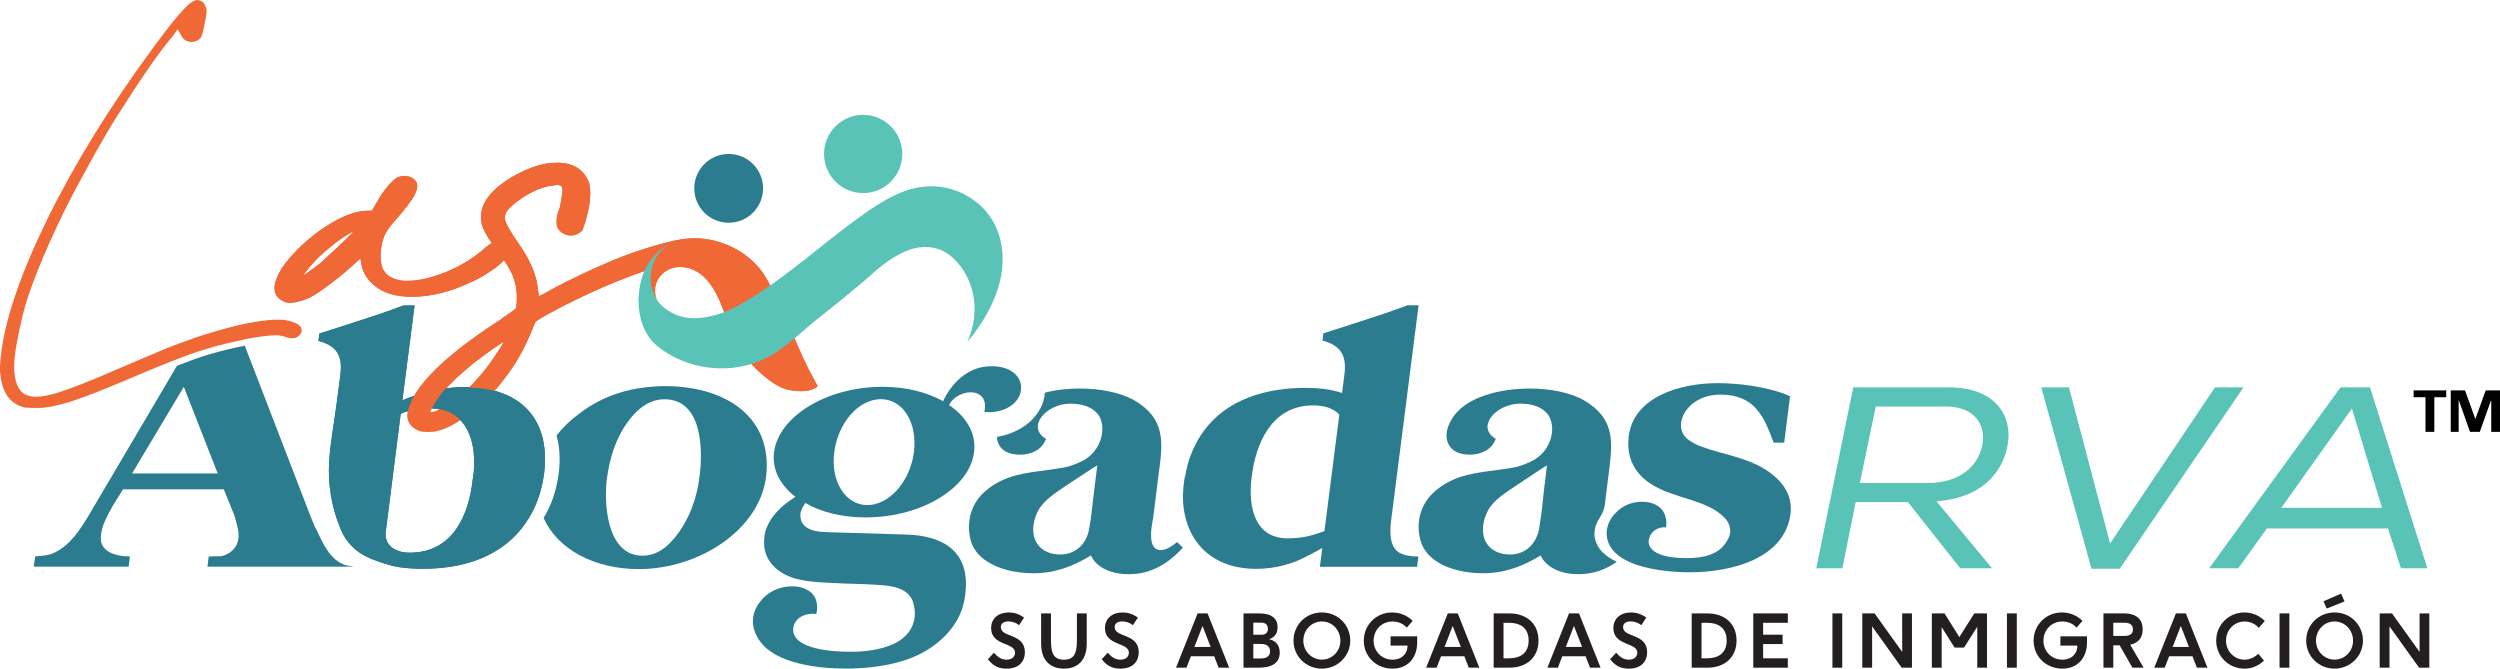
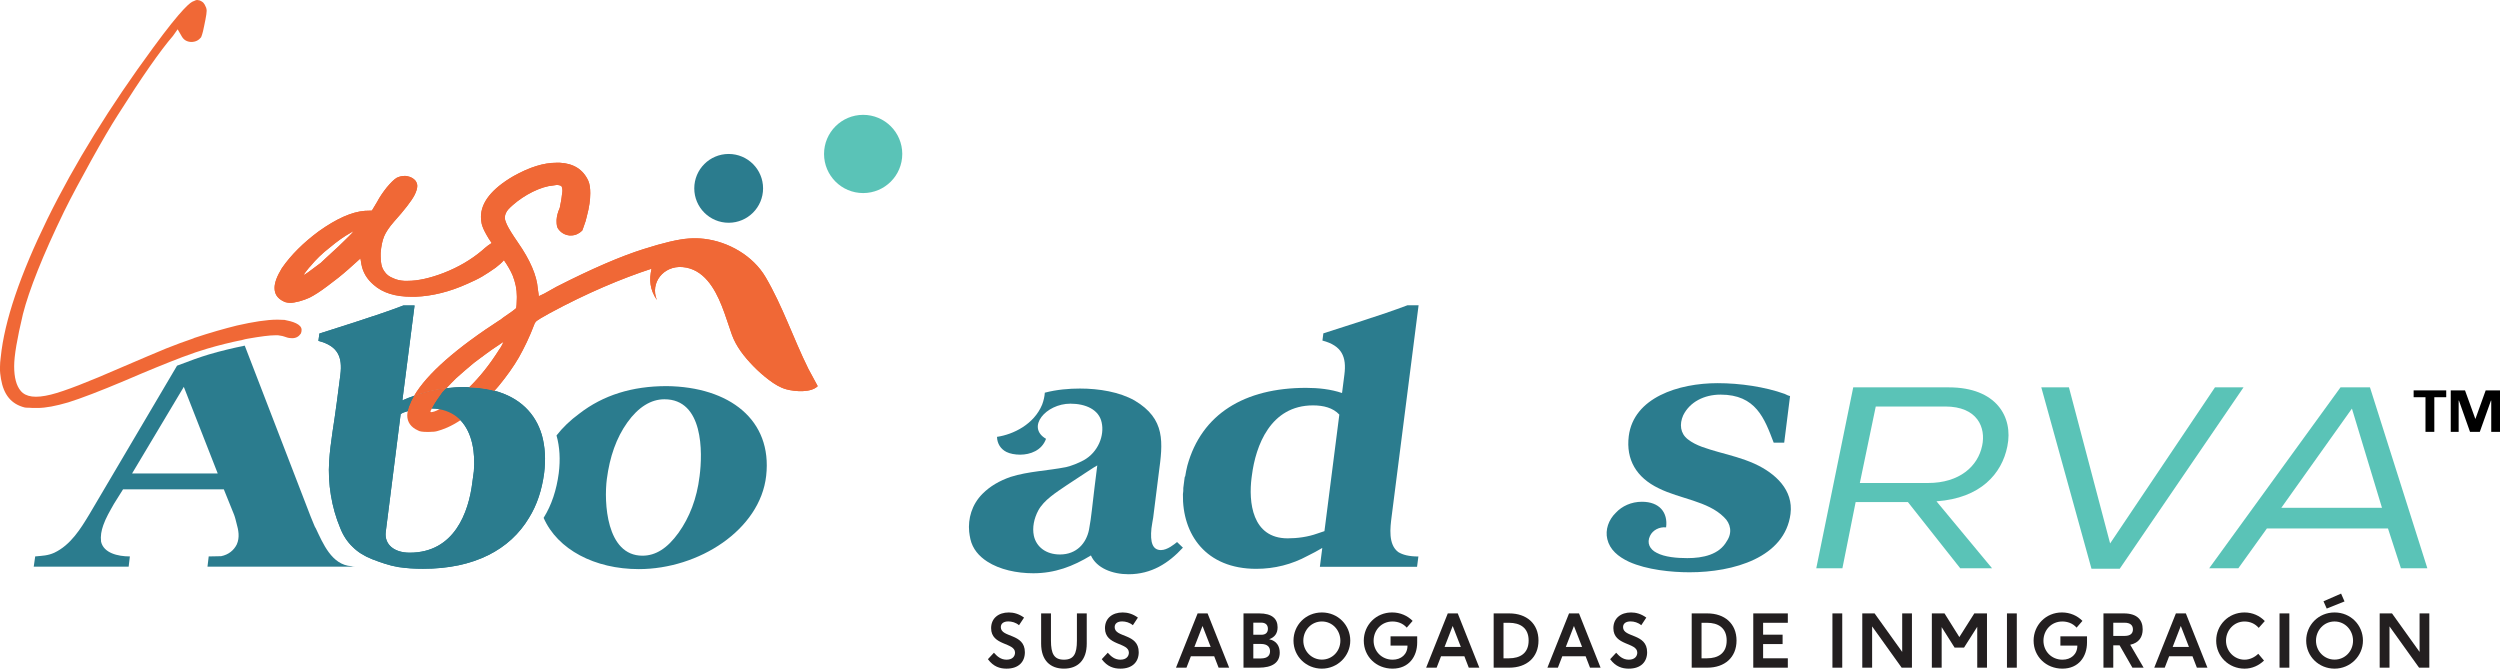
<svg xmlns="http://www.w3.org/2000/svg" id="Layer_2" data-name="Layer 2" viewBox="0 0 2248.64 601.41">
  <defs>
    <style>
      .cls-1 {
        fill: none;
      }

      .cls-2 {
        fill: #231f20;
      }

      .cls-3 {
        fill: #5ac3b7;
      }

      .cls-4 {
        fill: #f06836;
      }

      .cls-5 {
        fill: #2b7c8e;
      }

      .cls-6 {
        clip-path: url(#clippath);
      }
    </style>
    <clipPath id="clippath">
      <path class="cls-1" d="M244.91,144.39v369.21h492.57V144.39H244.91ZM397.91,352.92c-1.32,1.76-2.85,3.95-4.61,6.59-1.54,2.41-3.07,4.61-4.17,6.8-.22.44-.44.66-.66,1.1-.21.32-.4.63-.56.91-.72-.13-1.62-.13-2.51-.13-3.74,0-11.94.63-18.19,2.33l-.22.28c-.14.04-.28.08-.42.11.06-.36.12-.72.18-1.08v-.22c.22-1.32.66-2.63,1.1-3.95,1.1-3.07,2.63-6.36,4.61-9.66,9.22-3.29,19.09-5.71,28.97-6.8-1.32,1.32-2.42,2.63-3.51,3.73Z" />
    </clipPath>
  </defs>
  <g id="Layer_1-2" data-name="Layer 1">
    <g>
      <path class="cls-2" d="M905.39,593.35c5.48,0,7.59-3.28,7.59-6.32,0-9.43-21.51-6-21.51-22.03,0-8.92,6.67-14.12,15.9-14.12,4.35,0,9.03,1.2,13.72,4.63l-4.54,6.86c-2.78-2.44-6.54-3.43-9.63-3.43-4.22,0-6.73,1.91-6.73,5.14,0,9.69,21.64,5.34,21.64,22.57,0,8.7-5.67,14.77-16.49,14.77-5.87,0-11.75-1.71-16.76-8.51l5.41-5.81c2.78,3.11,6.08,6.26,11.41,6.26Z" />
      <path class="cls-2" d="M936.45,578.91v-27.18h8.84v24.48c0,11.81,2.78,17.15,11.68,17.15s11.67-5.34,11.67-17.15v-24.48h8.84v27.18c0,15.05-8.18,22.5-20.51,22.5s-20.52-7.46-20.52-22.5Z" />
      <path class="cls-2" d="M1007.79,593.35c5.48,0,7.59-3.28,7.59-6.32,0-9.43-21.51-6-21.51-22.03,0-8.92,6.67-14.12,15.9-14.12,4.35,0,9.03,1.2,13.72,4.63l-4.54,6.86c-2.78-2.44-6.54-3.43-9.63-3.43-4.22,0-6.73,1.91-6.73,5.14,0,9.69,21.64,5.34,21.64,22.57,0,8.7-5.67,14.77-16.49,14.77-5.87,0-11.75-1.71-16.76-8.51l5.41-5.81c2.78,3.11,6.08,6.26,11.41,6.26Z" />
      <path class="cls-2" d="M1092.11,590.27h-20.97l-3.97,10.29h-9.43l19.46-48.82h8.97l19.4,48.82h-9.49l-3.97-10.29ZM1074.3,581.89h14.65l-7.33-18.86-7.32,18.86Z" />
      <path class="cls-2" d="M1118.47,551.73h14.18c11.22,0,16.49,4.63,16.49,12.47,0,5.55-2.64,8.98-7.59,10.76,6.67,1.44,9.51,6.19,9.51,12.07,0,9.3-7.13,13.52-18.87,13.52h-13.72v-48.82ZM1134.69,570.93c3.49,0,5.74-1.78,5.74-5.34s-2.18-5.55-6.01-5.55h-7.12v10.89h7.38ZM1134.1,592.24c6.27,0,8.24-3.02,8.24-6.45s-1.91-6.6-8.31-6.6h-6.73v13.05h6.79Z" />
      <path class="cls-2" d="M1163.44,576.21c0-13.91,10.95-25.33,25.53-25.33s25.54,11.42,25.54,25.33-11.48,25.21-25.54,25.21-25.53-10.95-25.53-25.21ZM1205.6,576.27c0-9.37-7.06-17.28-16.63-17.28s-16.69,7.91-16.69,17.28,7.38,17.02,16.69,17.02,16.63-7.5,16.63-17.02Z" />
      <path class="cls-2" d="M1226.66,576.27c0-13.97,10.95-25.4,25.46-25.4,7.39,0,13.85,2.91,18.48,7.59l-5.29,6.07c-3.56-4.07-8.44-5.53-12.86-5.53-9.97,0-16.95,7.91-16.95,17.28s7.14,17.08,17.15,17.08c7.52,0,13.33-4.74,13.33-12.58v-.09h-15.24v-8.36h23.96v5.59c0,12.6-7.46,23.49-22.18,23.49s-25.85-10.95-25.85-25.14Z" />
      <path class="cls-2" d="M1317.13,590.27h-20.98l-3.97,10.29h-9.43l19.46-48.82h8.98l19.4,48.82h-9.49l-3.97-10.29ZM1299.32,581.89h14.64l-7.33-18.86-7.31,18.86Z" />
      <path class="cls-2" d="M1343.48,551.73h14.06c15.56,0,26.26,9.17,26.26,24.41s-10.7,24.41-26.26,24.41h-14.06v-48.82ZM1357.32,592.11c9.64,0,17.62-4.29,17.62-15.97s-7.97-15.97-17.62-15.97h-4.99v31.94h4.99Z" />
      <path class="cls-2" d="M1426.19,590.27h-20.98l-3.97,10.29h-9.43l19.46-48.82h8.98l19.4,48.82h-9.49l-3.97-10.29ZM1408.38,581.89h14.64l-7.33-18.86-7.31,18.86Z" />
      <path class="cls-2" d="M1465.07,593.35c5.49,0,7.59-3.28,7.59-6.32,0-9.43-21.5-6-21.5-22.03,0-8.92,6.67-14.12,15.9-14.12,4.35,0,9.02,1.2,13.72,4.63l-4.54,6.86c-2.79-2.44-6.54-3.43-9.64-3.43-4.22,0-6.73,1.91-6.73,5.14,0,9.69,21.65,5.34,21.65,22.57,0,8.7-5.68,14.77-16.5,14.77-5.87,0-11.75-1.71-16.76-8.51l5.42-5.81c2.76,3.11,6.07,6.26,11.4,6.26Z" />
      <path class="cls-2" d="M1521.61,551.73h14.06c15.56,0,26.26,9.17,26.26,24.41s-10.7,24.41-26.26,24.41h-14.06v-48.82ZM1535.45,592.11c9.64,0,17.62-4.29,17.62-15.97s-7.97-15.97-17.62-15.97h-4.99v31.94h4.99Z" />
      <path class="cls-2" d="M1576.99,551.73h31.08v8.44h-22.23v10.7h17.53v8.44h-17.53v12.8h22.23v8.44h-31.08v-48.82Z" />
      <path class="cls-2" d="M1648.19,551.73h8.83v48.82h-8.83v-48.82Z" />
      <path class="cls-2" d="M1719.71,551.73v48.82h-9.24l-26.58-37.14v37.14h-8.85v-48.82h11.08l24.82,34.64v-34.64h8.77Z" />
      <path class="cls-2" d="M1787.21,551.73v48.82h-8.77v-36.76l-11.87,18.69h-8.51l-11.62-18.41v36.48h-8.83v-48.82h11.4l13.33,21.3,13.46-21.3h11.4Z" />
      <path class="cls-2" d="M1805.17,551.73h8.85v48.82h-8.85v-48.82Z" />
      <path class="cls-2" d="M1829.13,576.27c0-13.97,10.95-25.4,25.46-25.4,7.39,0,13.87,2.91,18.48,7.59l-5.27,6.07c-3.56-4.07-8.44-5.53-12.86-5.53-9.97,0-16.95,7.91-16.95,17.28s7.12,17.08,17.15,17.08c7.52,0,13.33-4.74,13.33-12.58v-.09h-15.24v-8.36h23.94v5.59c0,12.6-7.46,23.49-22.16,23.49s-25.87-10.95-25.87-25.14Z" />
      <path class="cls-2" d="M1918.01,600.55l-11.53-20.13h-5.68v20.13h-8.83v-48.82h18.33c12.22,0,16.95,6.07,16.95,14.32,0,6.79-3.21,12.15-11.21,13.87l12.07,20.64h-10.1ZM1900.8,571.98h10.16c5.14,0,7.52-2.16,7.52-5.87s-2.38-6-7.52-6h-10.16v11.87Z" />
      <path class="cls-2" d="M1972.03,590.27h-20.98l-3.97,10.29h-9.43l19.46-48.82h8.98l19.4,48.82h-9.49l-3.97-10.29ZM1954.22,581.89h14.64l-7.33-18.86-7.31,18.86Z" />
      <path class="cls-2" d="M1993.37,576.21c0-13.91,10.95-25.33,25.46-25.33,7.31,0,13.65,2.98,18.26,7.72l-5.47,6.15c-3.24-3.71-7.65-5.74-12.8-5.74-9.49,0-16.63,7.91-16.63,17.28s7.39,17.08,16.7,17.08c4.67,0,9.3-2.29,12.32-5.34l5.17,6.13c-4.57,4.37-10.57,7.27-17.49,7.27-14.12,0-25.53-10.95-25.53-25.21Z" />
      <path class="cls-2" d="M2050.34,551.73h8.83v48.82h-8.83v-48.82Z" />
      <path class="cls-2" d="M2074.31,576.21c0-13.91,10.95-25.33,25.53-25.33s25.53,11.42,25.53,25.33-11.47,25.21-25.53,25.21-25.53-10.95-25.53-25.21ZM2116.46,576.27c0-9.37-7.07-17.28-16.63-17.28s-16.7,7.91-16.7,17.28,7.39,17.02,16.7,17.02,16.63-7.5,16.63-17.02ZM2089.87,540.84l15.84-6.92,3.09,7.05-16.01,6.41-2.91-6.54Z" />
      <path class="cls-2" d="M2185.07,551.73v48.82h-9.22l-26.6-37.14v37.14h-8.83v-48.82h11.08l24.8,34.64v-34.64h8.77Z" />
    </g>
    <g>
      <path class="cls-3" d="M1716.09,451.61h-47.02l-11.9,59.5h-23.51l33.24-162.7h85.95c42.7,0,58.11,26.51,52.68,53-4.87,24.63-24.05,46.7-63.76,49.49l49.98,60.21h-28.63l-47.02-59.5ZM1782.84,400.95c3.52-16.27-4.05-35.32-33.24-35.32h-62.44l-14.32,68.8h61.36c28.38,0,44.86-15.11,48.63-33.48Z" />
      <path class="cls-3" d="M1860.92,348.41l37.04,140.39,94.31-140.39h25.68l-111.35,163.17h-25.4l-45.14-163.17h24.86Z" />
      <path class="cls-3" d="M2131.68,348.41l51.61,162.7h-23.77l-11.64-35.79h-108.9l-25.68,35.79h-26.21l118.1-162.7h26.49ZM2115.46,367.49l-63.51,89.25h90.53l-27.03-89.25Z" />
    </g>
    <path class="cls-5" d="M599.58,347.29c-30.95,0-57.06,8.12-78.57,24.8-8.12,5.93-14.92,12.51-20.41,19.53v.22c2.85,10.1,3.51,21.51,1.97,33.8-1.97,14.92-6.36,28.53-13.61,40.16,12.51,28.53,46.09,46.09,85.6,46.09,53.99,0,109.08-35.34,114.57-83.84,5.71-50.48-33.14-80.11-89.55-80.77ZM629.21,428.49c-2.41,19.97-9,36.87-18.87,50.7-10.1,14.05-20.63,20.63-32.48,20.63-32.7,0-34.68-48.5-32.04-68.92,2.63-20.19,8.56-37.09,18.44-50.92,9.88-13.83,21.29-20.85,33.36-20.85,35.12,0,34.46,47.63,31.6,69.36Z" />
    <g>
      <g>
        <path class="cls-1" d="M296.73,222.55c-6.8,5.27-12.51,10.76-17.34,16.68-1.97,1.98-3.29,3.95-4.39,5.27l-1.76,2.42s0,.22.22.22c.44,0,1.76-.88,3.95-2.41,2.85-2.19,6.58-4.83,11.19-8.34,2.41-2.41,5.71-5.27,9.66-9,4.17-3.73,7.9-7.24,11.41-10.75,3.51-3.29,5.71-5.71,7.02-7.02l1.32-1.76-2.63,1.54c-5.92,3.29-12.07,7.68-18.65,13.17Z" />
        <path class="cls-1" d="M422.05,348.31c9.44-9.22,18.44-20.41,27-34.02.88-1.1,1.54-2.2,1.97-3.07.66-1.1,1.1-1.98,1.32-2.63.22-.44.44-.88.44-1.1-.22,0-1.76,1.1-4.61,3.07-3.07,1.98-6.58,4.39-10.75,7.46-3.95,3.07-7.9,5.71-11.19,8.34-5.49,4.61-10.97,9.22-16.02,13.83-3.29,3.29-6.36,6.36-8.78,9,5.49-.66,10.97-1.1,16.24-1.1,1.54,0,2.85,0,4.39.22Z" />
        <path class="cls-1" d="M395.28,368.06c-2.19-.44-4.39-.66-6.8-.66-.88-.22-1.98-.22-3.07-.22-3.95,0-12.29.66-18.65,2.41v.22c-2.63.66-4.83,1.54-6.37,2.63l-13.39,105.79c-1.54,11.41,7.46,18.87,21.51,18.87,40.16,0,53.11-36.21,56.4-63.65l1.32-9.66c1.32-16.02-1.1-34.46-12.07-45.87-4.61-4.83-10.75-8.34-18.87-9.88Z" />
        <path class="cls-5" d="M417.66,348.09c-5.27,0-10.75.44-16.24,1.1-9.88,1.1-19.75,3.51-28.97,6.8-3.73,1.32-7.24,2.63-10.54,4.17l10.97-85.38h-10.1c-23.26,9-59.48,19.97-75.5,25.24l-.88,6.58c17.78,4.61,21.73,14.7,19.75,30.51-1.1,8.56-2.19,16.9-3.29,25.24-2.19,17.56-5.71,35.12-6.8,52.67-1.32,19.75,2.2,41.48,9.88,59.7,2.63,6.8,6.36,12.51,11.19,17.12,4.83,4.83,10.53,8.34,17.78,11.19,7.46,2.85,15.36,5.71,23.48,7.02,7.24,1.1,14.7,1.54,22.17,1.54,45.87,0,78.13-17.12,95.25-45.87,7.24-11.63,11.63-25.24,13.61-40.16,1.54-12.29.88-23.7-1.97-34.02-5.71-19.75-19.97-34.02-42.8-40.16-6.8-1.75-14.27-2.85-22.61-3.07-1.54-.22-2.85-.22-4.39-.22ZM426.22,423.81l-1.32,9.66c-3.29,27.43-16.24,63.65-56.4,63.65-14.05,0-23.05-7.46-21.51-18.87l13.39-105.79c1.54-1.1,3.73-1.97,6.37-2.63v-.22c6.36-1.76,14.7-2.41,18.65-2.41,1.1,0,2.2,0,3.07.22,2.41,0,4.61.22,6.8.66,8.12,1.54,14.27,5.05,18.87,9.88,10.97,11.41,13.39,29.85,12.07,45.87Z" />
        <path class="cls-4" d="M726.95,331.5c-13.45-27.19-22.94-55.93-38.28-82.13-11.33-19.34-33.55-32.06-55.51-34.57-4.56-.52-9.17-.61-13.74-.25-9.28.64-22.87,3.86-40.66,9.53-20.19,6.37-46.31,17.56-78.13,33.8-4.39,2.41-7.9,4.39-10.97,6.14l-5.05,2.41-.22-2.19c-.22-1.32-.44-2.63-.66-4.61-.88-11.63-6.81-25.68-18-41.7-4.83-7.02-8.12-12.29-9.88-16.02-1.1-2.41-1.76-4.39-1.76-6.14,0-1.1.22-2.63,1.1-4.39.66-1.76,2.63-3.95,6.15-7.02,5.27-4.61,11.19-8.56,17.78-11.85,6.8-3.29,12.95-5.27,18.65-5.71l2.85-.44c1.98,0,3.51.44,4.39,1.1.44.66.88,2.19.88,4.17,0,.88-.22,2.19-.44,3.51-.22,1.98-.44,3.95-.88,6.14-.44,2.2-.88,4.17-1.1,5.71-1.76,3.95-2.63,7.46-2.85,10.75v1.54c0,2.85.44,5.05,1.32,6.37,2.63,3.73,6.15,5.71,10.32,6.14h1.32c3.73,0,7.24-1.54,10.1-4.39.44-.88.88-2.41,1.76-4.83.88-2.19,1.76-5.05,2.41-8.12,2.2-8.12,3.07-14.92,3.07-20.63,0-4.39-.44-8.12-1.76-11.19-4.61-10.1-13.17-15.58-25.46-16.24h-3.29c-11.41,0-24.14,3.95-38.63,12.07-19.53,11.41-29.19,23.7-29.19,36.65,0,1.98.22,3.95.66,6.15.66,2.85,2.2,6.14,4.17,9.66,1.1,1.97,2.63,4.61,4.83,7.68-.66.44-1.76,1.1-3.29,2.2-1.76,1.32-3.51,2.85-5.49,4.61-9.66,8.12-21.07,14.92-34.68,20.19-12.07,4.61-22.83,7.02-32.04,7.02h-3.07c-3.51-.22-7.02-.88-10.1-2.41-3.29-1.32-5.71-3.07-7.24-5.27-1.76-2.19-2.85-4.61-3.29-7.02-.44-1.97-.66-4.39-.66-7.24v-3.07c.44-6.15,1.54-11.19,3.07-14.92,1.54-3.73,4.39-8.12,9-13.39,9.44-10.53,15.58-18.44,18.44-23.92,1.54-3.07,2.42-5.93,2.42-8.12,0-1.76-.66-3.29-1.54-4.61-1.76-2.19-4.17-3.51-7.46-4.17-.66-.22-1.76-.22-2.63-.22-2.41,0-4.83.66-7.02,1.76-2.41,1.54-5.27,4.39-8.78,8.56-3.29,4.17-6.37,8.56-8.78,13.17l-4.61,7.68-6.36.22c-11.63.88-25.46,7.02-41.48,18.44-13.61,10.1-24.8,21.07-33.14,33.14-4.39,7.24-6.58,12.95-6.58,17.78,0,5.49,2.63,9.44,8.12,12.07,1.1.66,2.2.88,3.51,1.1,1.1.22,1.97.22,2.63.22,1.97,0,4.39-.44,7.9-1.32,3.29-.88,6.36-1.98,9.22-3.29,4.39-2.19,9.88-5.71,16.24-10.53,6.59-4.83,12.95-9.88,18.88-15.14l10.75-9.66.88,5.27c1.32,7.24,5.05,13.39,10.97,18.44,8.12,7.24,19.53,10.75,34.02,10.75h3.73c15.58-.66,30.95-4.61,46.53-11.63,5.05-2.2,9.66-4.39,13.39-6.59,3.73-2.19,7.68-4.83,12.07-7.9,3.07-2.41,5.71-4.61,7.46-6.8,3.51,5.05,6.14,9.66,7.9,13.83,2.41,6.15,3.73,12.29,3.73,18.65v1.54c0,2.2-.22,4.17-.22,5.93-.22,1.76-.22,2.85-.44,3.29-.22.22-1.32,1.1-3.29,2.63-1.97,1.32-4.39,3.07-7.24,5.05-.88.66-1.97,1.32-2.63,1.98-40.82,26.34-66.94,49.38-78.57,69.13,9.22-3.29,19.09-5.71,28.97-6.8,2.41-2.63,5.49-5.71,8.78-9,5.05-4.61,10.53-9.22,16.02-13.83,3.29-2.63,7.24-5.27,11.19-8.34,4.17-3.07,7.68-5.49,10.75-7.46,2.85-1.97,4.39-3.07,4.61-3.07,0,.22-.22.66-.44,1.1-.22.66-.66,1.54-1.32,2.63-.44.88-1.1,1.97-1.97,3.07-8.56,13.61-17.56,24.8-27,34.02,8.34.22,15.8,1.32,22.61,3.07,1.32-1.32,2.63-2.85,3.95-4.39,7.02-8.56,13.17-17.12,18-25.46,4.83-8.56,9.66-18.44,14.05-30.07.22-.88.88-1.54,1.54-2.41.88-.66,2.19-1.76,4.17-2.85,1.97-1.1,4.61-2.63,8.12-4.61,33.46-18.09,64.97-31.27,91.52-39.94-2.24,10.11-1.58,18.69,4.82,28.15-6.43-15.59,6.07-31.06,23.06-29.63,18.97,1.6,29.01,19.11,35.35,35.04,3.36,8.43,5.95,17.12,9,25.66,3.9,10.91,11.35,20.17,19.37,28.44,4.39,4.52,9.12,8.7,14.16,12.48,4.74,3.57,9.86,6.83,15.59,8.36,8.14,2.17,22.2,3.07,28.11-2.85l-8.52-15.79ZM316.7,209.6c-1.32,1.32-3.51,3.73-7.02,7.02-3.51,3.51-7.24,7.02-11.41,10.75-3.95,3.73-7.24,6.58-9.66,9-4.61,3.51-8.34,6.15-11.19,8.34-2.19,1.54-3.51,2.41-3.95,2.41-.22,0-.22-.22-.22-.22l1.76-2.42c1.1-1.32,2.41-3.29,4.39-5.27,4.83-5.92,10.54-11.41,17.34-16.68,6.58-5.49,12.73-9.88,18.65-13.17l2.63-1.54-1.32,1.76Z" />
      </g>
      <path class="cls-4" d="M422.05,348.31c-7.02,7.02-14.27,12.51-21.95,17.12-1.75,1.1-3.51,1.98-4.83,2.63-1.76.88-3.07,1.54-4.39,1.98s-2.41.66-3.07.66c-.44,0-.66-.22-.66-.44,0-.44.44-1.54,1.32-2.85.22-.44.44-.66.66-1.1,1.1-2.2,2.63-4.39,4.17-6.8,1.76-2.63,3.29-4.83,4.61-6.59,1.1-1.1,2.19-2.41,3.51-3.73-9.88,1.1-19.75,3.51-28.97,6.8-1.98,3.29-3.51,6.58-4.61,9.66-.44,1.32-.88,2.63-1.1,3.95v.22c-.22,1.32-.44,2.63-.44,3.73,0,6.15,3.29,10.75,9.66,13.61,1.32.88,3.95,1.32,7.9,1.32h2.2c3.29,0,5.71-.22,7.68-.88,1.98-.44,4.83-1.54,8.56-3.07,3.95-1.75,7.9-3.95,11.85-6.58,10.1-6.36,20.41-15.14,30.51-26.56-6.8-1.75-14.27-2.85-22.61-3.07Z" />
      <g class="cls-6">
        <g>
          <path class="cls-1" d="M296.73,222.55c-6.8,5.27-12.51,10.76-17.34,16.68-1.97,1.98-3.29,3.95-4.39,5.27l-1.76,2.42s0,.22.22.22c.44,0,1.76-.88,3.95-2.41,2.85-2.19,6.58-4.83,11.19-8.34,2.41-2.41,5.71-5.27,9.66-9,4.17-3.73,7.9-7.24,11.41-10.75,3.51-3.29,5.71-5.71,7.02-7.02l1.32-1.76-2.63,1.54c-5.92,3.29-12.07,7.68-18.65,13.17Z" />
          <path class="cls-1" d="M422.05,348.31c9.44-9.22,18.44-20.41,27-34.02.88-1.1,1.54-2.2,1.97-3.07.66-1.1,1.1-1.98,1.32-2.63.22-.44.44-.88.44-1.1-.22,0-1.76,1.1-4.61,3.07-3.07,1.98-6.58,4.39-10.75,7.46-3.95,3.07-7.9,5.71-11.19,8.34-5.49,4.61-10.97,9.22-16.02,13.83-3.29,3.29-6.36,6.36-8.78,9,5.49-.66,10.97-1.1,16.24-1.1,1.54,0,2.85,0,4.39.22Z" />
          <path class="cls-1" d="M395.28,368.06c-2.19-.44-4.39-.66-6.8-.66-.88-.22-1.98-.22-3.07-.22-3.95,0-12.29.66-18.65,2.41v.22c-2.63.66-4.83,1.54-6.37,2.63l-13.39,105.79c-1.54,11.41,7.46,18.87,21.51,18.87,40.16,0,53.11-36.21,56.4-63.65l1.32-9.66c1.32-16.02-1.1-34.46-12.07-45.87-4.61-4.83-10.75-8.34-18.87-9.88Z" />
          <path class="cls-5" d="M417.66,348.09c-5.27,0-10.75.44-16.24,1.1-9.88,1.1-19.75,3.51-28.97,6.8-3.73,1.32-7.24,2.63-10.54,4.17l10.97-85.38h-10.1c-23.26,9-59.48,19.97-75.5,25.24l-.88,6.58c17.78,4.61,21.73,14.7,19.75,30.51-1.1,8.56-2.19,16.9-3.29,25.24-2.19,17.56-5.71,35.12-6.8,52.67-1.32,19.75,2.2,41.48,9.88,59.7,2.63,6.8,6.36,12.51,11.19,17.12,4.83,4.83,10.53,8.34,17.78,11.19,7.46,2.85,15.36,5.71,23.48,7.02,7.24,1.1,14.7,1.54,22.17,1.54,45.87,0,78.13-17.12,95.25-45.87,7.24-11.63,11.63-25.24,13.61-40.16,1.54-12.29.88-23.7-1.97-34.02-5.71-19.75-19.97-34.02-42.8-40.16-6.8-1.75-14.27-2.85-22.61-3.07-1.54-.22-2.85-.22-4.39-.22ZM426.22,423.81l-1.32,9.66c-3.29,27.43-16.24,63.65-56.4,63.65-14.05,0-23.05-7.46-21.51-18.87l13.39-105.79c1.54-1.1,3.73-1.97,6.37-2.63v-.22c6.36-1.76,14.7-2.41,18.65-2.41,1.1,0,2.2,0,3.07.22,2.41,0,4.61.22,6.8.66,8.12,1.54,14.27,5.05,18.87,9.88,10.97,11.41,13.39,29.85,12.07,45.87Z" />
          <path class="cls-4" d="M726.95,331.5c-13.45-27.19-22.94-55.93-38.28-82.13-11.33-19.34-33.55-32.06-55.51-34.57-4.56-.52-9.17-.61-13.74-.25-9.28.64-22.87,3.86-40.66,9.53-20.19,6.37-46.31,17.56-78.13,33.8-4.39,2.41-7.9,4.39-10.97,6.14l-5.05,2.41-.22-2.19c-.22-1.32-.44-2.63-.66-4.61-.88-11.63-6.81-25.68-18-41.7-4.83-7.02-8.12-12.29-9.88-16.02-1.1-2.41-1.76-4.39-1.76-6.14,0-1.1.22-2.63,1.1-4.39.66-1.76,2.63-3.95,6.15-7.02,5.27-4.61,11.19-8.56,17.78-11.85,6.8-3.29,12.95-5.27,18.65-5.71l2.85-.44c1.98,0,3.51.44,4.39,1.1.44.66.88,2.19.88,4.17,0,.88-.22,2.19-.44,3.51-.22,1.98-.44,3.95-.88,6.14-.44,2.2-.88,4.17-1.1,5.71-1.76,3.95-2.63,7.46-2.85,10.75v1.54c0,2.85.44,5.05,1.32,6.37,2.63,3.73,6.15,5.71,10.32,6.14h1.32c3.73,0,7.24-1.54,10.1-4.39.44-.88.88-2.41,1.76-4.83.88-2.19,1.76-5.05,2.41-8.12,2.2-8.12,3.07-14.92,3.07-20.63,0-4.39-.44-8.12-1.76-11.19-4.61-10.1-13.17-15.58-25.46-16.24h-3.29c-11.41,0-24.14,3.95-38.63,12.07-19.53,11.41-29.19,23.7-29.19,36.65,0,1.98.22,3.95.66,6.15.66,2.85,2.2,6.14,4.17,9.66,1.1,1.97,2.63,4.61,4.83,7.68-.66.44-1.76,1.1-3.29,2.2-1.76,1.32-3.51,2.85-5.49,4.61-9.66,8.12-21.07,14.92-34.68,20.19-12.07,4.61-22.83,7.02-32.04,7.02h-3.07c-3.51-.22-7.02-.88-10.1-2.41-3.29-1.32-5.71-3.07-7.24-5.27-1.76-2.19-2.85-4.61-3.29-7.02-.44-1.97-.66-4.39-.66-7.24v-3.07c.44-6.15,1.54-11.19,3.07-14.92,1.54-3.73,4.39-8.12,9-13.39,9.44-10.53,15.58-18.44,18.44-23.92,1.54-3.07,2.42-5.93,2.42-8.12,0-1.76-.66-3.29-1.54-4.61-1.76-2.19-4.17-3.51-7.46-4.17-.66-.22-1.76-.22-2.63-.22-2.41,0-4.83.66-7.02,1.76-2.41,1.54-5.27,4.39-8.78,8.56-3.29,4.17-6.37,8.56-8.78,13.17l-4.61,7.68-6.36.22c-11.63.88-25.46,7.02-41.48,18.44-13.61,10.1-24.8,21.07-33.14,33.14-4.39,7.24-6.58,12.95-6.58,17.78,0,5.49,2.63,9.44,8.12,12.07,1.1.66,2.2.88,3.51,1.1,1.1.22,1.97.22,2.63.22,1.97,0,4.39-.44,7.9-1.32,3.29-.88,6.36-1.98,9.22-3.29,4.39-2.19,9.88-5.71,16.24-10.53,6.59-4.83,12.95-9.88,18.88-15.14l10.75-9.66.88,5.27c1.32,7.24,5.05,13.39,10.97,18.44,8.12,7.24,19.53,10.75,34.02,10.75h3.73c15.58-.66,30.95-4.61,46.53-11.63,5.05-2.2,9.66-4.39,13.39-6.59,3.73-2.19,7.68-4.83,12.07-7.9,3.07-2.41,5.71-4.61,7.46-6.8,3.51,5.05,6.14,9.66,7.9,13.83,2.41,6.15,3.73,12.29,3.73,18.65v1.54c0,2.2-.22,4.17-.22,5.93-.22,1.76-.22,2.85-.44,3.29-.22.22-1.32,1.1-3.29,2.63-1.97,1.32-4.39,3.07-7.24,5.05-.88.66-1.97,1.32-2.63,1.98-40.82,26.34-66.94,49.38-78.57,69.13,9.22-3.29,19.09-5.71,28.97-6.8,2.41-2.63,5.49-5.71,8.78-9,5.05-4.61,10.53-9.22,16.02-13.83,3.29-2.63,7.24-5.27,11.19-8.34,4.17-3.07,7.68-5.49,10.75-7.46,2.85-1.97,4.39-3.07,4.61-3.07,0,.22-.22.66-.44,1.1-.22.66-.66,1.54-1.32,2.63-.44.88-1.1,1.97-1.97,3.07-8.56,13.61-17.56,24.8-27,34.02,8.34.22,15.8,1.32,22.61,3.07,1.32-1.32,2.63-2.85,3.95-4.39,7.02-8.56,13.17-17.12,18-25.46,4.83-8.56,9.66-18.44,14.05-30.07.22-.88.88-1.54,1.54-2.41.88-.66,2.19-1.76,4.17-2.85,1.97-1.1,4.61-2.63,8.12-4.61,33.46-18.09,64.97-31.27,91.52-39.94-2.24,10.11-1.58,18.69,4.82,28.15-6.43-15.59,6.07-31.06,23.06-29.63,18.97,1.6,29.01,19.11,35.35,35.04,3.36,8.43,5.95,17.12,9,25.66,3.9,10.91,11.35,20.17,19.37,28.44,4.39,4.52,9.12,8.7,14.16,12.48,4.74,3.57,9.86,6.83,15.59,8.36,8.14,2.17,22.2,3.07,28.11-2.85l-8.52-15.79ZM316.7,209.6c-1.32,1.32-3.51,3.73-7.02,7.02-3.51,3.51-7.24,7.02-11.41,10.75-3.95,3.73-7.24,6.58-9.66,9-4.61,3.51-8.34,6.15-11.19,8.34-2.19,1.54-3.51,2.41-3.95,2.41-.22,0-.22-.22-.22-.22l1.76-2.42c1.1-1.32,2.41-3.29,4.39-5.27,4.83-5.92,10.54-11.41,17.34-16.68,6.58-5.49,12.73-9.88,18.65-13.17l2.63-1.54-1.32,1.76Z" />
        </g>
      </g>
    </g>
-     <path class="cls-5" d="M684.16,540.62c6.85-8.64,17.1-13.25,28.57-13.25,9.69,0,18.81,4.29,21.33,12.62,1.29,4.01,1.11,8.02.21,12.32-11.26-1.52-21.02,4.65-20.83,14.51.69,16.95,34.42,19.42,51.25,19.42,12.9,0,26.74-1.56,38.5-6.79,16.36-7.39,22.03-20.96,18.83-35.15-2.44-11.7-12.22-16.63-27.83-17.88-10.98-.92-22.04-1.22-33.48-1.52-15.66-.94-34.68-.64-48.73-5.57-14.04-5.23-23.51-15.09-24.66-28.66-.32-5.87.34-11.1,1.97-15.41,4.29-11.1,13.33-20.36,26.18-28.38-13.71-10.48-21.22-24.65-19.25-40.06,4.17-32.69,48.01-58.9,97.48-58.9,21.5,0,40.22,4.93,54.58,12.97,6.97-15.11,21.59-31.46,43.09-31.46h2.51c20.31.92,27.92,14.19,23.17,26.21-5.2,12.65-22.15,16.35-31.65,14.79,1.04-5.25,1.08-11.08-3.46-14.79-2.27-1.84-5.39-2.79-8.97-2.79-3.94,0-8.05,1.24-11.54,3.41-2.31,1.22-3.95,2.76-5.6,4.63-.03.3-1.33,1.82-2.23,3.39,15.81,10.78,24.68,25.57,22.52,42.54-4.14,32.34-47.62,58.56-97.41,58.56-21.15,0-39.92-4.61-54.27-12.95-3.44,4.65-5.02,8.64-4.46,12.62.72,8.34,8.34,13.27,22.98,13.57l71.76,2.19c44.99,1.22,59.13,25.27,52.66,59.18-4.72,25.59-27.81,46.55-56.82,54.87-15.66,4.63-33.09,6.49-49.94,6.49-26.51,0-63.15-4.93-77.12-24.67-7.91-11.1-9.1-24.07.66-36.07ZM822,406.84c3.39-26.51-9.66-47.8-29.72-47.8s-38.55,21.28-41.93,47.8c-3.34,26.19,10.05,47.47,29.77,47.47s38.54-21.28,41.88-47.47Z" />
    <path class="cls-5" d="M1058.72,487.53c-2.41,1.97-8.78,7.24-14.49,7.24-7.46,0-9.88-6.8-8.56-19.53.44-3.73,1.32-7.9,1.54-9.44l5.05-40.16c3.73-27.65,6.36-48.72-21.73-65.4-13.61-7.68-31.82-10.76-49.16-10.76-9.66,0-20.85.88-31.6,3.73-.22,3.51-1.1,7.24-2.42,10.75-7.24,17.56-25.68,26.78-40.6,28.97.22,6.14,3.29,10.97,8.56,13.61,3.07,1.54,7.68,2.41,12.29,2.41,9,0,19.53-3.73,23.26-14.27-18-10.31-.22-31.6,21.95-31.6,13.61,0,25.68,5.27,28.09,16.9,2.63,11.63-3.07,26.78-16.24,34.02-5.05,2.63-10.31,4.83-15.8,6.15-16.68,3.29-33.8,3.73-49.82,8.78-10.1,3.51-18.44,8.34-25.24,15.14-9.88,9.88-13.17,22.61-12.07,34.24.22,2.2.66,4.39,1.1,6.59,1.98,8.78,7.68,15.36,15.14,20.19,11.19,7.24,26.56,10.53,41.48,10.53,19.31,0,35.56-6.14,51.8-16.02,5.05,11.41,19.31,16.9,33.8,16.9,20.63,0,35.99-9.88,48.94-23.92l-5.27-5.05ZM982.13,458.56c-.66,6.14-1.54,12.07-2.63,18-2.42,11.85-10.97,22.17-26.12,22.17-12.51,0-21.29-6.8-23.48-16.9-1.54-7.46.22-15.58,3.95-22.61,5.05-9.44,16.02-16.24,25.68-22.83,9.44-6.14,26.78-17.78,27.43-17.78-1.76,13.39-3.29,26.78-4.83,39.94Z" />
    <path class="cls-5" d="M1187.17,509.8l2.16-16.95c-4.25,2.46-8.52,4.93-13.1,7.07-14.23,7.72-29.79,11.72-46.3,11.72-45.14,0-66.65-30.82-65.94-67.21.24-1.84.47-3.69.34-5.55l1.18-9.24c.09-.62.12-.92.53-1.24.4-3.06,1.15-6.15,1.92-9.54,12.76-46.55,51.59-70,106.78-70,11.1,0,22.42,1.24,32.37,4.65l2.13-16.68c2-15.71-2.08-25.89-19.77-30.5l.83-6.49c15.72-5.23,52.26-16.33,75.61-25.25h10.05l-24.27,190.2c-1.26,9.86-3.19,24.95,5.97,31.76,3.98,2.46,9.53,3.99,18.12,3.99l-1.19,9.26h-87.43ZM1125.74,429.64c-2.75,21.58.19,54.57,32.45,54.57,8.59,0,18.08-1.22,26.71-4.33,2.24-.6,4.14-1.54,6.38-2.14l13.39-104.83c-5.67-6.15-14.35-8.29-23.67-8.29-38.34,0-51.58,36.35-54.97,62.89l-.28,2.14Z" />
-     <path class="cls-5" d="M1434.69,484.9c-1.31-5.63-.24-11.21,2.47-16.24,1.64-3.03,3.62-5.89,4.9-9.1,1.35-3.38,1.61-7,2.06-10.58.75-5.94,1.38-11.89,2.15-17.82.24-1.84.48-3.69.72-5.53,3.51-27.65,6.14-48.72-21.95-65.4-13.61-7.68-31.82-10.76-49.16-10.76-24.36,0-59.04,6.59-70.89,28.97-7.02,12.29-4.17,23.48,5.05,28.09,2.85,1.54,7.46,2.41,12.07,2.41,9,0,19.53-3.73,23.26-14.27-18-10.31-.22-31.6,22.17-31.6,13.61,0,25.46,5.27,27.87,16.9,2.85,11.63-3.07,26.78-16.24,34.02-5.05,2.63-10.31,4.83-15.8,6.15-16.46,3.29-33.8,3.73-49.82,8.78-10.1,3.51-18.22,8.34-25.24,15.14-11.85,11.85-14.27,27.43-10.97,40.82,5.05,21.73,31.82,30.73,56.63,30.73,19.31,0,35.56-6.14,51.8-16.02,5.05,11.41,19.31,16.9,33.8,16.9,13.61,0,25.02-4.39,34.68-11.19-9.88-4.61-17.34-10.97-19.53-20.41ZM1386.84,458.56c-.88,6.14-1.54,12.07-2.63,18-2.63,11.85-11.19,22.17-26.12,22.17-12.73,0-21.51-6.8-23.7-16.9-1.54-7.46.22-15.58,3.95-22.61,5.05-9.44,16.02-16.24,25.9-22.83,9.22-6.14,26.56-17.78,27.21-17.78-1.75,13.39-3.29,26.78-4.61,39.94Z" />
    <path class="cls-5" d="M1610.51,462.07c-5.05,39.51-51.36,52.67-90.86,52.67-16.24,0-38.41-2.19-54.43-9.44-9.88-4.61-17.34-10.97-19.53-20.41-1.98-8.34,1.1-17.34,7.68-23.7,5.49-5.93,13.83-9.88,23.48-9.88,15.8,0,23.48,9.66,21.73,23.04-5.93-.66-12.07,2.42-14.48,7.68-3.07,6.36-.22,12.07,5.92,15.14,7.24,3.95,18.44,4.83,27.65,4.83,14.05,0,28.75-3.07,35.56-15.36,5.05-7.46,3.51-15.8-2.63-21.51-14.48-14.48-39.73-16.46-58.6-25.9-20.19-9.66-29.63-25.9-27-46.97,4.39-34.68,44.77-47.63,79.89-47.63,20.19,0,42.58,3.29,60.36,9.66,2.2,1.1,3.73,1.76,4.83,1.97l-5.27,41.92h-9.44c-8.34-21.95-16.02-43.24-47.85-43.24-14.7,0-27.65,6.59-33.58,18.66-3.51,7.9-2.63,16.24,4.17,21.51,7.46,5.93,17.78,8.56,27.43,11.41,11.19,3.07,22.17,5.92,32.48,10.53,19.31,8.78,35.12,23.92,32.48,44.99Z" />
    <g>
      <polygon class="cls-1" points="118.8 425.86 195.83 425.86 165.32 347.95 118.8 425.86" />
      <path class="cls-5" d="M316.1,509.26c-17.78-1.1-25.68-20.63-32.04-34.02-.66-.88-1.1-1.98-1.54-3.07-.88-2.19-1.98-4.61-3.07-7.46l-59.31-153.83c-10.85,2.24-21.74,4.81-32.32,7.95-7.31,2.18-16.93,5.59-28.58,10.09l-79.08,134.03c-7.46,12.29-16.46,27.21-31.38,34.24-5.93,2.63-10.31,2.63-17.12,3.29l-1.32,9.22h85.38l1.1-9.22c-10.97,0-23.48-3.07-25.9-13.17-.66-5.27.22-9.88,1.98-14.92,2.19-6.37,5.93-12.73,9.66-19.31l8.12-12.95h90.64l9.22,22.83c1.1,2.85,1.54,5.27,2.2,7.68,1.75,6.15,3.07,12.73.22,19.09-2.63,5.27-7.46,9.22-14.05,10.53-3.29.22-6.8,0-11.19.22l-1.1,9.22h133.88c-1.54,0-3.07,0-4.39-.44ZM118.8,425.86l46.53-77.91,30.51,77.91h-77.04Z" />
      <path class="cls-4" d="M271.27,296.73c0,1.1-.22,2.42-.66,3.29-1.98,2.85-4.39,4.17-7.9,4.17-1.76,0-3.51-.22-5.27-.88-1.1-.44-2.19-.66-3.51-1.1-1.32-.22-2.63-.44-3.95-.66h-2.19c-5.27,0-13.61,1.1-24.8,3.07-1.54.22-3.29.66-4.83,1.1-10.75,2.19-21.51,4.83-31.82,7.9-6.14,1.76-13.83,4.39-22.61,7.68-13.83,5.27-30.51,12.07-50.92,20.85-22.83,9.66-40.16,16.24-51.36,19.75-11.19,3.29-20.41,5.05-27.65,5.05h-1.32c-2.41,0-4.61,0-6.58-.22-1.75,0-3.07,0-3.73-.22-12.07-3.07-18.87-11.41-21.29-25.68-.66-4.17-.88-6.36-.88-7.46v-3.51c0-2.41.22-5.27.66-8.56,3.29-32.7,17.56-74.4,41.92-124.22,24.58-50.04,56.63-101.84,95.25-154.29C164.17,6.8,171.63,1.75,174.04,1.1c1.76-.88,2.63-1.1,3.07-1.1.22,0,.88,0,2.63.44,1.32.66,2.2,1.1,2.63,1.54.22.22.88.66,1.76,2.2.44.88.88,1.75,1.32,2.85.22.88.44,1.75.44,2.63,0,1.75-.44,4.39-1.1,7.9-.66,3.73-1.54,7.24-2.19,10.53-1.1,4.39-1.76,5.27-1.76,5.49-2.19,2.63-4.83,4.17-9,4.17-3.73-.22-6.36-1.76-8.12-4.61l-3.95-6.8-4.17,5.93c-11.41,13.17-28.09,37.09-49.6,71.11-6.36,9.88-14.27,23.48-23.92,40.82-9.44,17.12-17.78,32.48-24.36,45.87-19.31,39.73-31.6,70.89-37.09,92.4-5.27,22.17-7.9,37.53-7.9,46.97,0,10.1,1.97,17.56,5.93,22.17,4.61,5.49,13.17,6.8,27.21,3.29,12.29-3.07,33.58-11.41,63.21-24.36,18.44-7.9,31.82-13.61,40.38-17.12,8.34-3.29,16.46-6.36,24.36-9,.22-.22.66-.22.88-.44,14.48-4.83,27-8.34,38.41-11.19,14.48-3.29,26.78-5.27,36.43-5.27,2.41,0,4.61.22,6.37.22,7.02,1.32,15.36,3.73,15.36,9Z" />
    </g>
    <circle class="cls-5" cx="655.41" cy="169.42" r="30.94" />
    <circle class="cls-3" cx="776.37" cy="138.48" r="35.18" />
-     <path class="cls-3" d="M873.52,298.27c6.58-21.95,2.63-45-12.52-62.34-10.09-11.63-22.16-15.58-37.09-12.94-16.46,3.95-30.28,14.92-42.57,26.11-4.83,4.39-9.88,8.56-15.15,12.73-5.92,5.05-12.07,10.1-18.21,14.93-4.17,3.29-8.34,6.58-12.95,10.31-6.37,5.05-12.51,10.54-18.66,15.8-8.12,6.81-16.24,13.17-25.46,18.22-15.36,8.34-32.92,11.41-50.04,9.88-8.12-.66-16.24-2.42-23.92-5.27-5.93-2.19-11.63-4.83-16.9-8.12-3.29-1.98-6.37-4.17-9.22-6.58-11.19-9.44-16.24-24.59-16.46-38.85,0-1.1-.22-3.29.22-6.37.44-9,3.07-25.46,16.02-37.75.44-.65,1.1-1.31,1.76-1.97,4.39-3.95,9.22-6.59,13.17-8.56-5.05,2.63-11.86,7.24-16.25,15.58-1.53,2.85-2.63,5.71-3.29,8.56-.88,3.95-1.1,7.9-.66,11.41.14,1.71.41,3.41.77,5.08.31,1.41.69,2.81,1.12,4.19.54,1.7,1.17,3.33,2.03,4.9.42.76.87,1.51,1.36,2.23.62.91,1.31,1.77,1.99,2.63.26.32.53.63.81.94.98,1.1,2.03,2.14,3.14,3.11s2.28,1.88,3.5,2.72,2.5,1.61,3.82,2.31,2.68,1.33,4.08,1.88c.07.03.14.05.21.08,3.73,1.54,7.46,2.42,11.19,2.85,6.37.66,12.51,0,18.66-1.31,9.22-1.76,18.21-5.49,26.55-10.1,2.42-1.32,4.83-2.85,7.47-4.39,7.46-4.39,14.92-9.22,21.94-14.26,6.59-4.61,13.17-9.44,19.54-14.49,3.95-3.07,8.12-6.36,12.29-9.44,6.14-5.04,12.29-9.87,18.65-14.92,8.56-6.8,17.12-13.39,26.12-19.97,3.95-2.86,7.9-5.71,12.07-8.56,14.27-9.44,29.41-18.22,46.31-20.41,14.49-1.98,29.63,1.09,42.14,8.78,17.78,10.75,27.22,26.99,29.85,44.99.66,3.73.88,7.46.88,11.19,0,27.22-14.05,53.11-31.61,74.4,1.1-2.85,2.2-5.7,3.08-8.34l.22-.87Z" />
    <g>
      <path d="M2181.62,388.43v-31.15h-10.66v-6.15h29.31v6.15h-10.71v31.15h-7.94Z" />
      <path d="M2204.34,388.43v-37.3h12.83l9.24,25.55h.16l9.19-25.55h12.88v37.3h-7.88v-28.1h-.28l-10.01,28.1h-8.8l-9.94-28.1h-.28v28.1h-7.12Z" />
    </g>
  </g>
</svg>